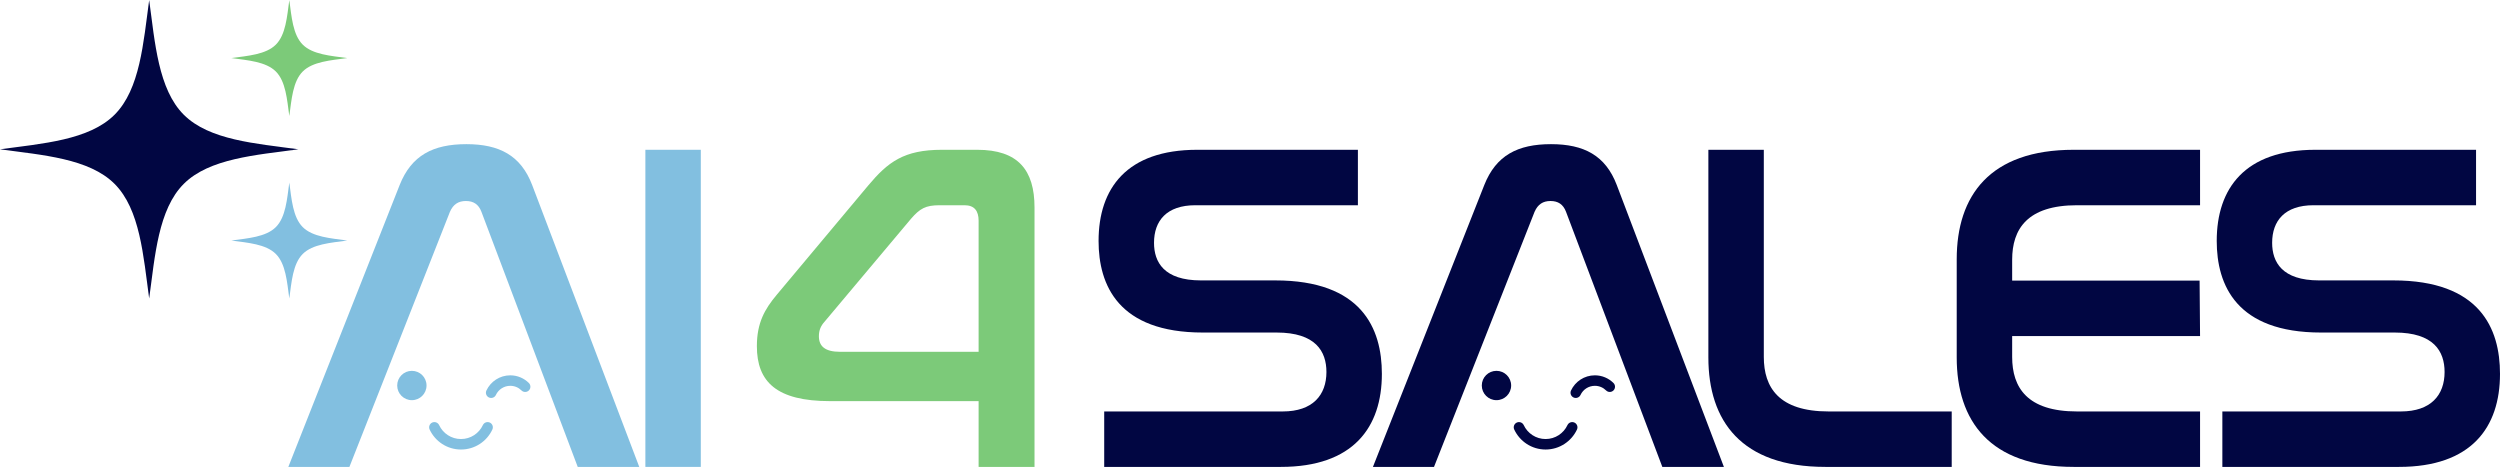
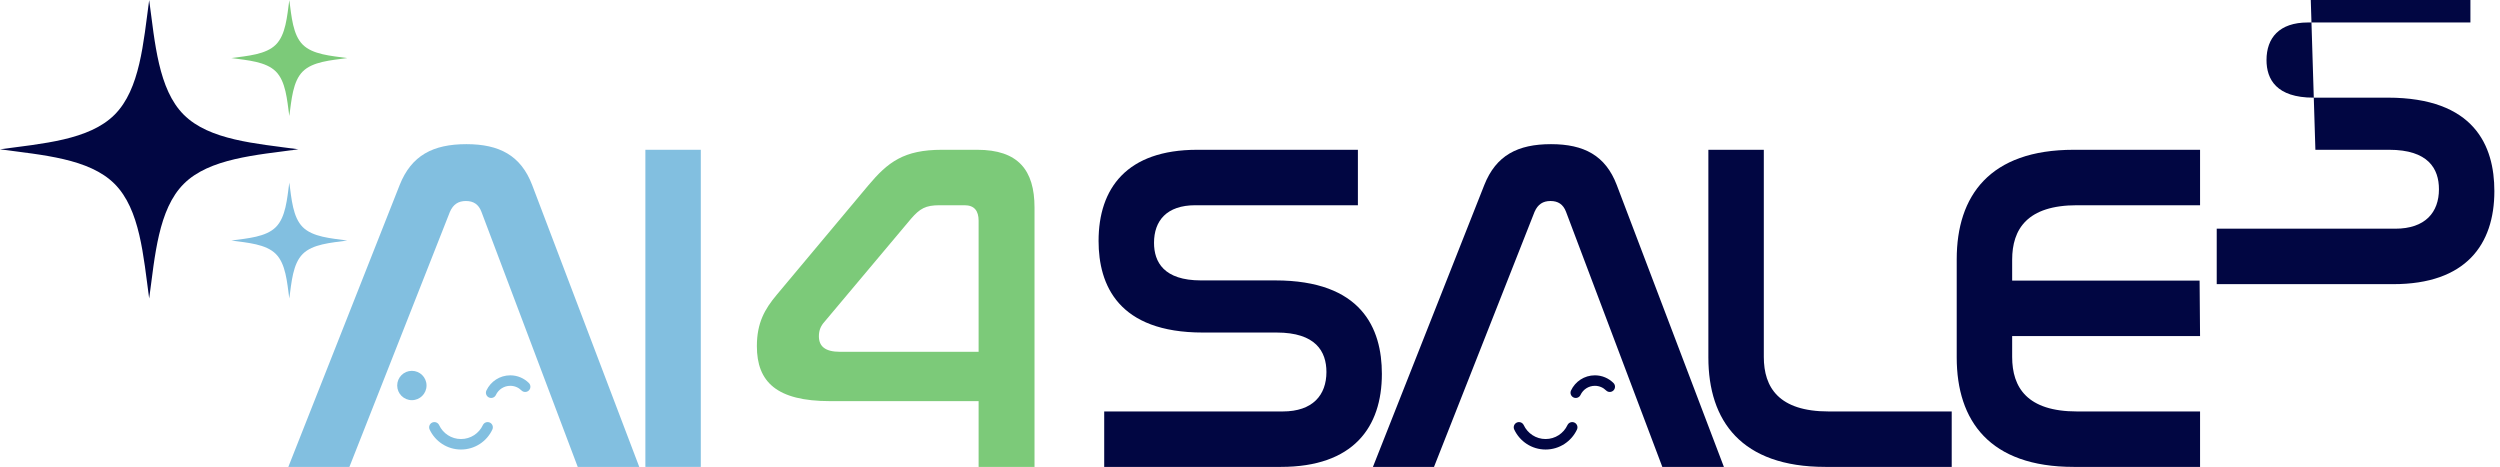
<svg xmlns="http://www.w3.org/2000/svg" xml:space="preserve" width="1001px" height="187px" style="shape-rendering:geometricPrecision; text-rendering:geometricPrecision; image-rendering:optimizeQuality; fill-rule:evenodd; clip-rule:evenodd" viewBox="0 0 874.68 163.31">
  <defs>
    <style type="text/css">       .fil3 {fill:#82BFE0}    .fil0 {fill:#010642;fill-rule:nonzero}    .fil1 {fill:#7CCA79;fill-rule:nonzero}    .fil2 {fill:#82BFE0;fill-rule:nonzero}     </style>
  </defs>
  <g id="Layer_x0020_1">
-     <path class="fil0" d="M810.09 52.36c-24.66,0 -34.52,13.48 -34.52,31.89 0,15.45 6.9,32.05 36.49,32.05l25.8 0c13.65,0 17.43,6.58 17.43,13.81 0,8.05 -4.77,13.8 -15.29,13.8l-62.46 0 0 19.4 61.8 0c25.32,0 35.34,-13.81 35.34,-32.55 0,-15.94 -7.06,-32.7 -37.31,-32.7l-25.97 0c-12.98,0 -16.44,-6.42 -16.44,-13.15 0,-7.73 4.44,-13.15 14.47,-13.15l56.87 0 0 -19.4 -56.21 0z" />
+     <path class="fil0" d="M810.09 52.36l25.8 0c13.65,0 17.43,6.58 17.43,13.81 0,8.05 -4.77,13.8 -15.29,13.8l-62.46 0 0 19.4 61.8 0c25.32,0 35.34,-13.81 35.34,-32.55 0,-15.94 -7.06,-32.7 -37.31,-32.7l-25.97 0c-12.98,0 -16.44,-6.42 -16.44,-13.15 0,-7.73 4.44,-13.15 14.47,-13.15l56.87 0 0 -19.4 -56.21 0z" />
    <path class="fil0" d="M597.71 52.36l0 72.65c0,22.19 11.51,38.3 40.93,38.3l44.21 0 0 -19.4 -43.06 0c-17.42,0 -22.68,-8.38 -22.68,-19.06l0 -72.49 -19.4 0z" />
    <path class="fil0" d="M536.9 74.06c1.15,-2.63 2.95,-3.78 5.58,-3.78 2.63,0 4.44,1.15 5.43,3.78l33.69 89.25 21.54 0 -37.48 -98.62c-3.94,-10.36 -11.51,-14.3 -23.01,-14.3 -11.67,0 -19.23,3.94 -23.34,14.3l-38.96 98.62 21.37 0 35.18 -89.25z" />
    <path class="fil0" d="M418.88 52.36c-24.66,0 -34.52,13.48 -34.52,31.89 0,15.45 6.9,32.05 36.49,32.05l25.81 0c13.64,0 17.42,6.58 17.42,13.81 0,8.05 -4.77,13.8 -15.29,13.8l-62.46 0 0 19.4 61.81 0c25.31,0 35.34,-13.81 35.34,-32.55 0,-15.94 -7.07,-32.7 -37.32,-32.7l-25.97 0c-12.98,0 -16.43,-6.42 -16.43,-13.15 0,-7.73 4.43,-13.15 14.46,-13.15l56.87 0 0 -19.4 -56.21 0z" />
    <path class="fil1" d="M318.72 76.52c3.13,-3.61 5.1,-4.76 10.03,-4.76l8.71 0c3.45,0 4.93,1.97 4.93,5.42l0 45.86 -48.49 0c-5.26,0 -7.39,-1.97 -7.39,-5.42 0,-2.14 0.65,-3.62 1.97,-5.1l30.24 -36zm-47.01 26.63c-4.11,4.93 -6.9,9.7 -6.9,17.92 0,12.49 6.9,19.23 25.64,19.23l51.94 0 0 23.01 19.56 0 0 -90.73c0,-13.15 -5.75,-20.22 -20.05,-20.22l-12.33 0c-13.31,0 -18.9,4.27 -25.8,12.49l-32.06 38.3z" />
    <polygon class="fil2" points="225.8,52.36 225.8,163.31 245.19,163.31 245.19,52.36 " />
    <path class="fil2" d="M157.42 74.06c1.15,-2.63 2.96,-3.78 5.59,-3.78 2.63,0 4.44,1.15 5.43,3.78l33.69 89.25 21.53 0 -37.47 -98.62c-3.95,-10.36 -11.51,-14.3 -23.01,-14.3 -11.67,0 -19.24,3.94 -23.35,14.3l-38.95 98.62 21.37 0 35.17 -89.25z" />
    <g id="_105553277575072">
      <path class="fil0" d="M52.19 104.38c-2.03,-14.87 -3.18,-31.17 -12.1,-40.09 -8.92,-8.92 -25.22,-10.07 -40.09,-12.1 14.87,-2.03 31.17,-3.18 40.09,-12.1 8.92,-8.92 10.07,-25.21 12.1,-40.09 2.03,14.88 3.18,31.17 12.1,40.09 8.92,8.92 25.22,10.07 40.09,12.1 -14.87,2.03 -31.17,3.18 -40.09,12.1 -8.92,8.92 -10.07,25.22 -12.1,40.09z" />
      <path class="fil1" d="M101.22 40.54c-0.79,-5.78 -1.24,-12.1 -4.71,-15.57 -3.46,-3.46 -9.79,-3.91 -15.56,-4.7 5.77,-0.79 12.1,-1.24 15.56,-4.7 3.47,-3.46 3.92,-9.79 4.71,-15.57 0.79,5.78 1.23,12.11 4.7,15.57 3.46,3.46 9.79,3.91 15.57,4.7 -5.78,0.79 -12.11,1.24 -15.57,4.7 -3.47,3.47 -3.91,9.79 -4.7,15.57z" />
      <path class="fil3" d="M101.22 104.38c-0.79,-5.78 -1.24,-12.1 -4.71,-15.57 -3.46,-3.46 -9.79,-3.91 -15.56,-4.7 5.77,-0.79 12.1,-1.24 15.56,-4.7 3.47,-3.47 3.92,-9.79 4.71,-15.57 0.79,5.78 1.23,12.1 4.7,15.57 3.46,3.46 9.79,3.91 15.57,4.7 -5.78,0.79 -12.11,1.24 -15.57,4.7 -3.47,3.47 -3.91,9.79 -4.7,15.57z" />
    </g>
    <path class="fil0" d="M684.6 125.01c0,22.19 11.51,38.3 40.93,38.3l44.21 0 0 -19.4 -43.06 0c-17.42,0 -22.68,-8.38 -22.68,-19.06l0 -7.32 65.74 0 -0.16 -19.39 -65.58 0 0 -7.32c0,-10.68 5.26,-19.06 22.68,-19.06l43.06 0 0 -19.4 -44.21 0c-29.42,0 -40.93,16.11 -40.93,38.3 0,11.45 0,22.9 0,34.35z" />
    <g id="_105553277567264">
      <path class="fil3" d="M144.1 129.7c2.84,0 5.13,2.29 5.13,5.13 0,2.83 -2.29,5.13 -5.13,5.13 -2.83,0 -5.13,-2.3 -5.13,-5.13 0,-2.84 2.3,-5.13 5.13,-5.13z" />
      <path class="fil3" d="M168.94 148.69c0.43,-0.92 1.52,-1.31 2.44,-0.89 0.92,0.43 1.31,1.52 0.88,2.44 -1.92,4.13 -6.11,6.99 -10.97,6.99 -4.86,0 -9.04,-2.86 -10.97,-6.99 -0.43,-0.92 -0.03,-2.01 0.88,-2.44 0.92,-0.42 2.01,-0.03 2.44,0.89 1.34,2.88 4.26,4.87 7.65,4.87 3.39,0 6.31,-1.99 7.65,-4.87z" />
      <path class="fil3" d="M182.44 136.55c-1,-1 -2.38,-1.61 -3.91,-1.61 -2.22,0 -4.14,1.3 -5.03,3.19 -0.42,0.92 -1.51,1.31 -2.43,0.89 -0.92,-0.43 -1.32,-1.52 -0.89,-2.44 1.47,-3.14 4.66,-5.31 8.35,-5.31 2.54,0 4.84,1.03 6.51,2.69 0.71,0.72 0.71,1.88 0,2.59 -0.72,0.72 -1.88,0.72 -2.6,0z" />
    </g>
    <g id="_105553277550592">
-       <path class="fil0" d="M523.57 129.7c2.84,0 5.14,2.29 5.14,5.13 0,2.83 -2.3,5.13 -5.14,5.13 -2.83,0 -5.13,-2.3 -5.13,-5.13 0,-2.84 2.3,-5.13 5.13,-5.13z" />
      <path class="fil0" d="M548.41 148.69c0.43,-0.92 1.52,-1.31 2.44,-0.89 0.92,0.43 1.32,1.52 0.89,2.44 -1.93,4.13 -6.12,6.99 -10.98,6.99 -4.85,0 -9.04,-2.86 -10.97,-6.99 -0.43,-0.92 -0.03,-2.01 0.89,-2.44 0.91,-0.42 2,-0.03 2.43,0.89 1.35,2.88 4.27,4.87 7.65,4.87 3.39,0 6.31,-1.99 7.65,-4.87z" />
      <path class="fil0" d="M561.92 136.55c-1.01,-1 -2.39,-1.61 -3.92,-1.61 -2.22,0 -4.14,1.3 -5.02,3.19 -0.43,0.92 -1.52,1.31 -2.44,0.89 -0.92,-0.43 -1.31,-1.52 -0.89,-2.44 1.47,-3.14 4.66,-5.31 8.35,-5.31 2.54,0 4.84,1.03 6.51,2.69 0.72,0.72 0.71,1.88 0,2.59 -0.72,0.72 -1.88,0.72 -2.59,0z" />
    </g>
  </g>
</svg>